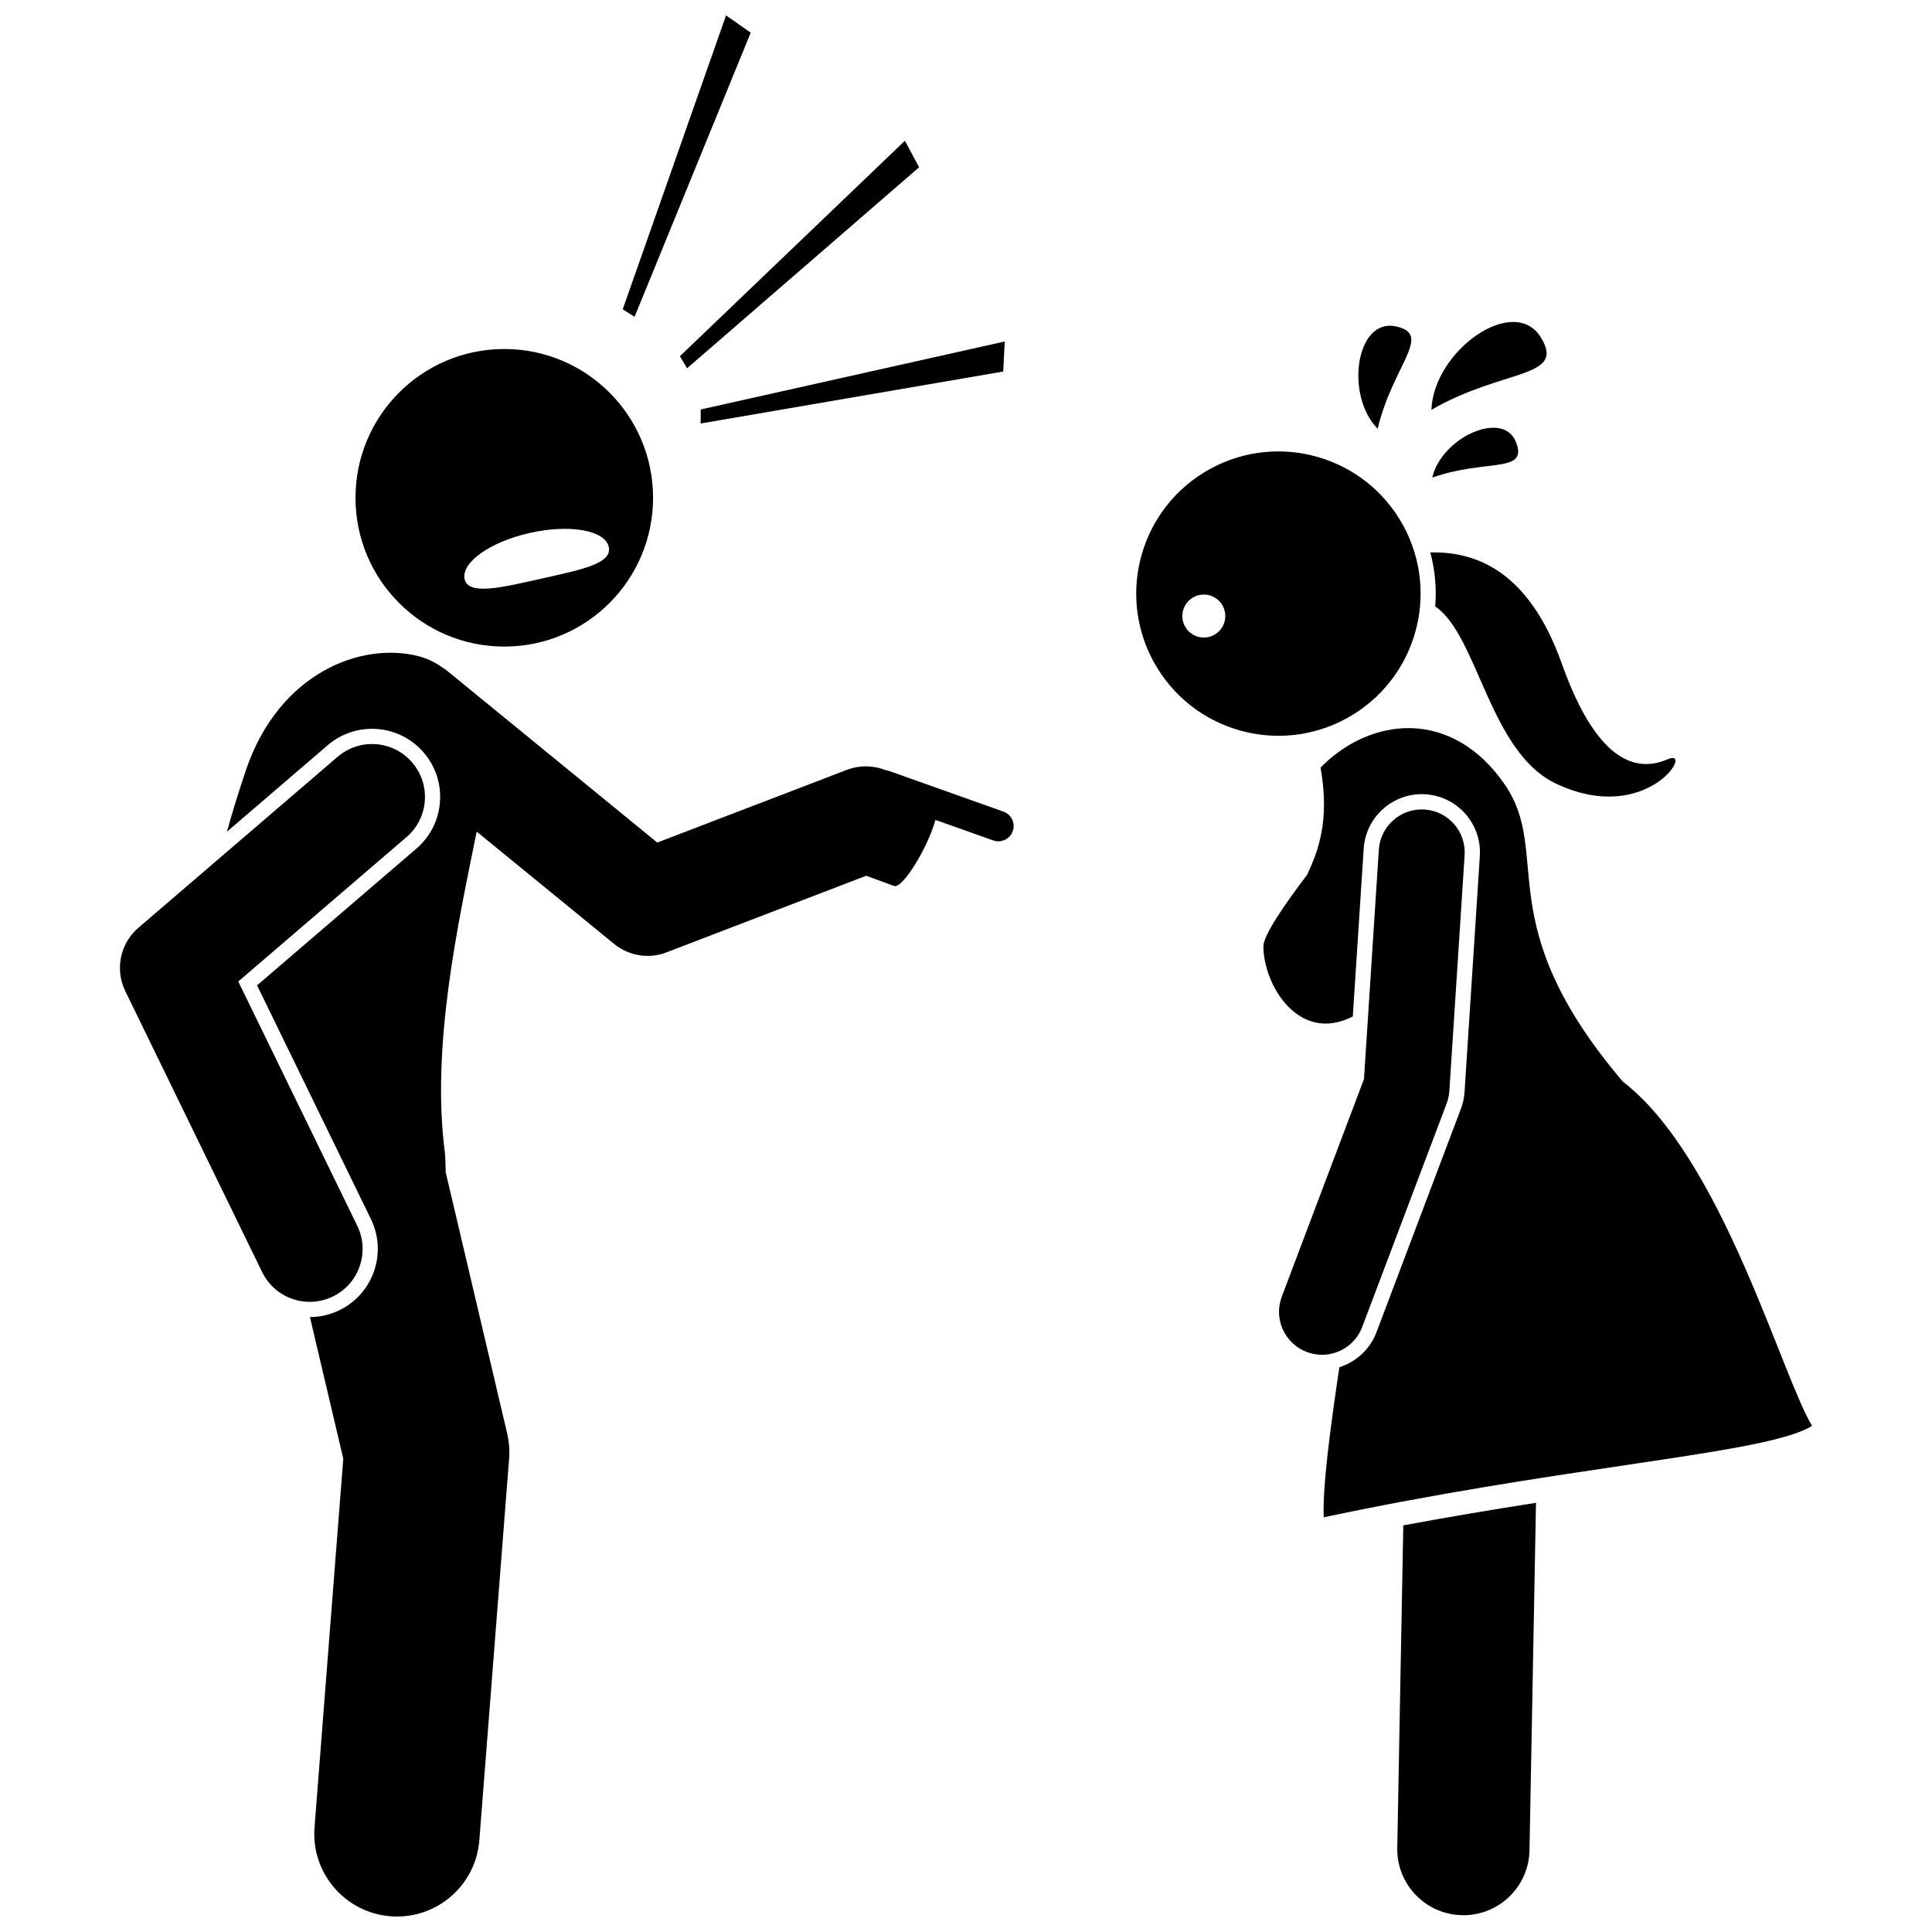
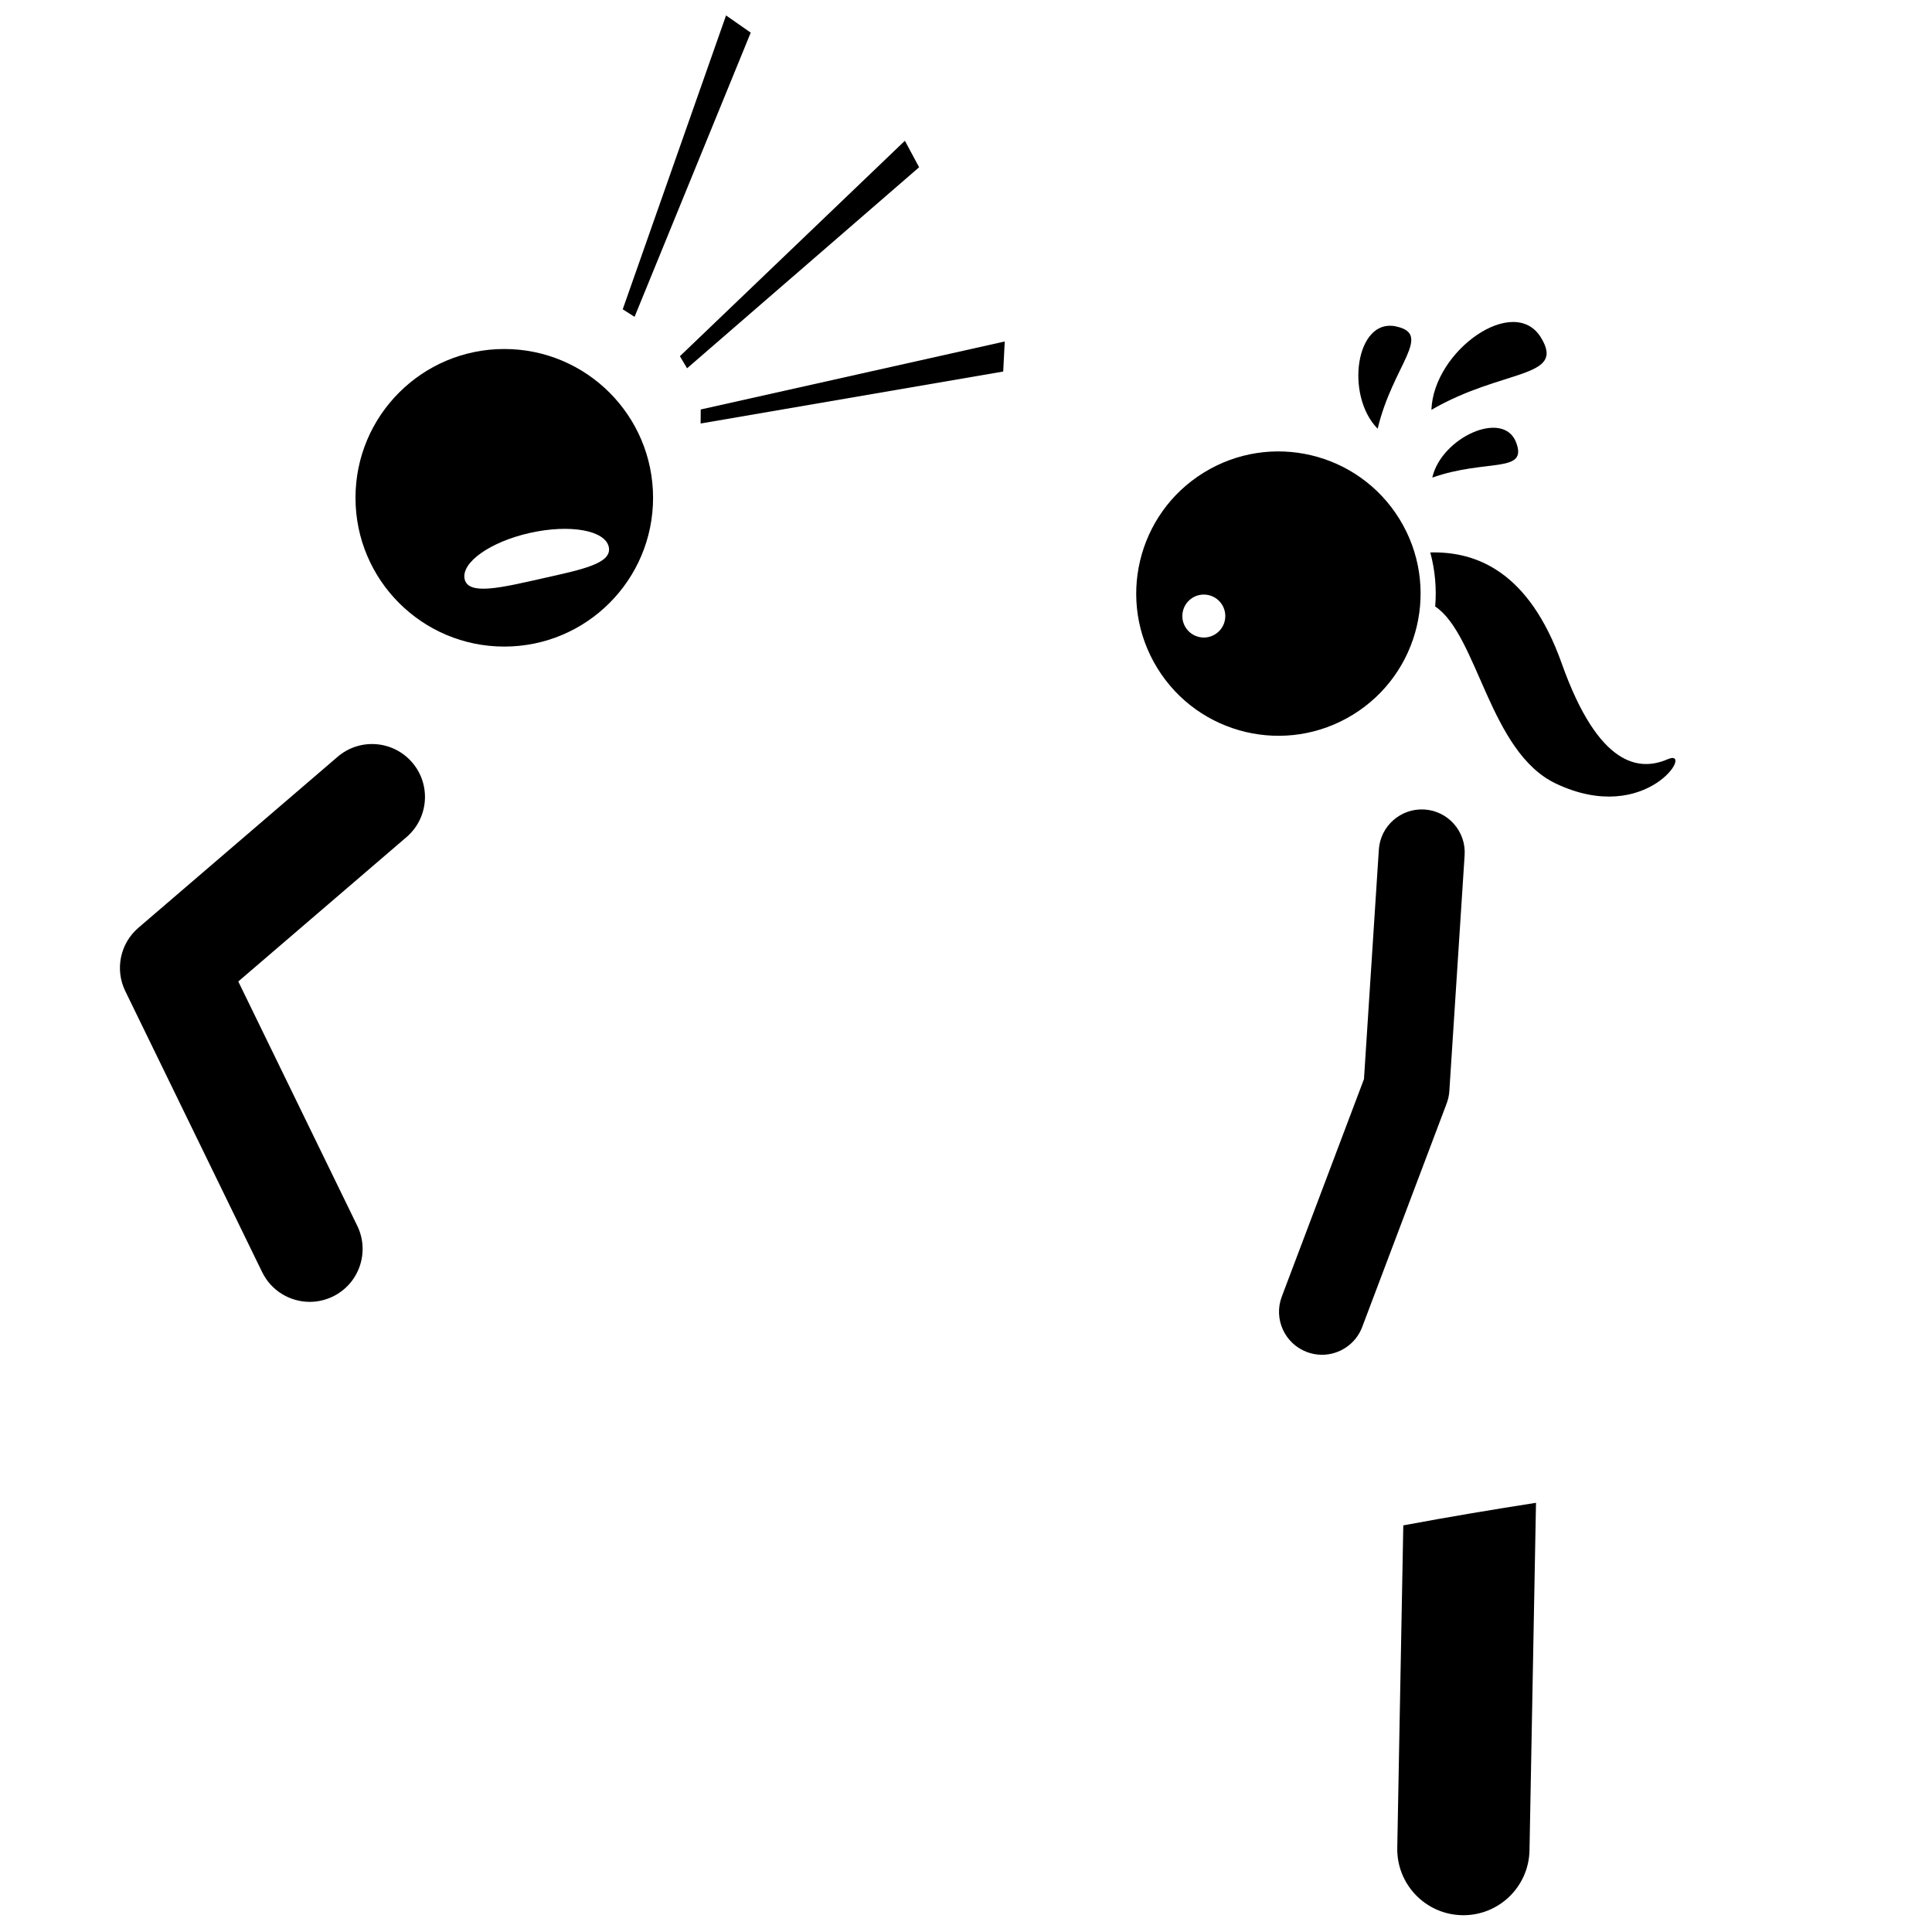
<svg xmlns="http://www.w3.org/2000/svg" width="800px" height="800px" version="1.1" viewBox="144 144 512 512">
  <defs>
    <clipPath id="c">
-       <path d="m204 316h209v335.9h-209z" />
-     </clipPath>
+       </clipPath>
    <clipPath id="b">
      <path d="m514 542h38v109.9h-38z" />
    </clipPath>
    <clipPath id="a">
      <path d="m309 148.09h34v79.906h-34z" />
    </clipPath>
  </defs>
  <path d="m277.64 236.49c-21.777 0-39.43 17.652-39.43 39.43s17.656 39.43 39.43 39.43c21.781 0 39.43-17.652 39.43-39.43s-17.648-39.43-39.43-39.43zm10.051 60.809c-10.547 2.363-19.566 4.602-20.555 0.191-0.988-4.406 6.758-9.898 17.305-12.262s19.898-0.711 20.887 3.699c0.988 4.406-7.09 6.008-17.637 8.371z" />
  <g clip-path="url(#c)">
    <path d="m262.11 454.64c-0.016-1.527-0.07-3.152-0.172-4.906-3.801-28.34 3.508-61.145 8.387-85.352l36.418 29.762c3.894 3.184 9.273 4.07 13.891 2.234l52.922-20.293 7.398 2.715c2.109 0.773 8.66-9.516 10.953-17.516l15.309 5.441c2.102 0.746 4.43-0.359 5.176-2.461 0.746-2.102-0.359-4.43-2.461-5.176l-30.359-10.793c-0.289-0.102-0.586-0.164-0.879-0.199l-0.418-0.152c-3.113-1.141-6.531-1.145-9.645-0.004-0.066 0.023-0.137 0.051-0.207 0.078l-50.238 19.266-55.523-45.383c-0.43-0.352-0.875-0.66-1.328-0.953-1.977-1.43-4.188-2.496-6.625-3.106-14.961-3.731-36.648 4.394-45.473 30.055-1.957 5.805-3.641 11.258-5.102 16.523l26.703-22.922c3.269-2.809 7.441-4.356 11.75-4.356 5.273 0 10.27 2.293 13.703 6.293 3.141 3.66 4.668 8.32 4.301 13.129s-2.586 9.184-6.242 12.324l-42.223 36.238 30.172 61.949c4.359 8.949 0.625 19.773-8.324 24.133-2.473 1.203-5.109 1.816-7.836 1.824l8.832 37.535-7.621 97.719c-0.941 12.062 8.074 22.602 20.137 23.543 0.582 0.047 1.156 0.07 1.727 0.07 11.324 0 20.922-8.723 21.816-20.203l7.887-101.12c0.176-2.254 0-4.519-0.516-6.723z" />
  </g>
  <path d="m238.68 468.85-31.531-64.746 44.582-38.266c5.879-5.043 6.551-13.895 1.508-19.77s-13.895-6.555-19.77-1.508l-52.797 45.312c-4.84 4.152-6.266 11.047-3.473 16.777l36.273 74.473c2.43 4.984 7.418 7.883 12.613 7.883 2.062 0 4.152-0.457 6.129-1.418 6.961-3.387 9.855-11.777 6.465-18.738z" />
  <g clip-path="url(#b)">
    <path d="m514.29 633.7c-0.18 9.676 7.516 17.668 17.195 17.848 0.109 0 0.223 0.004 0.332 0.004 9.527 0 17.336-7.633 17.516-17.199l1.723-92.094c-10.902 1.703-22.699 3.656-35.168 5.981z" />
  </g>
-   <path d="m574.07 430.64c-35.758-42.07-18.469-60.219-31.359-78.836-13.953-20.156-35.43-17.934-48.75-4.398 2.531 14.316-0.73 22.312-3.551 28.402-5.93 7.816-11.602 16.051-11.598 18.957 0.016 10.305 9.426 25.941 23.695 18.602l2.887-44.48c0.523-8.09 7.285-14.426 15.391-14.426 0.332 0 0.66 0.012 0.992 0.031 8.492 0.551 14.945 7.902 14.395 16.387l-4.051 62.508c-0.098 1.527-0.422 3.023-0.965 4.453l-22.379 59.23c-1.695 4.488-5.394 7.863-9.836 9.262-2.492 16.824-4.438 31.453-4.144 39.77 60.406-12.82 109.14-16.262 125.76-22.512 1.465-0.551 2.711-1.121 3.66-1.727-8.113-13.359-23.922-71.09-50.148-91.223z" />
  <path d="m524.34 304.72c11.301 7.566 14.328 38.586 32.008 46.949 24.184 11.438 36.918-9.641 29.613-6.469-7.301 3.168-18.227 2.348-28.074-25.348-8.668-24.379-22.594-29.762-34.848-29.449 1.281 4.715 1.699 9.559 1.301 14.316z" />
  <path d="m450.71 321.07c10.914 17.719 34.121 23.234 51.84 12.324 17.719-10.914 23.234-34.121 12.324-51.84-10.914-17.719-34.121-23.234-51.84-12.324s-23.238 34.121-12.324 51.84zm6.703-14.766c0.527-3.098 3.465-5.184 6.566-4.656 3.098 0.527 5.184 3.465 4.656 6.566-0.527 3.098-3.465 5.184-6.566 4.656-3.102-0.531-5.184-3.469-4.656-6.566z" />
  <path d="m324.18 238.4 1.902 3.199 61.492-53.273-3.769-7.023z" />
  <path d="m409.86 242.46 0.406-7.965-80.566 18.02-0.027 3.719z" />
  <g clip-path="url(#a)">
    <path d="m336.41 148.09-27.383 77.879 3.141 1.992 30.781-75.309z" />
  </g>
  <path d="m523.34 252.61c18.945-10.984 35.734-8.234 29.023-19.164-7.133-11.617-28.457 3.449-29.023 19.164z" />
  <path d="m509.09 257.62c4.019-16.879 14.754-25.027 4.812-27.129-10.562-2.238-13.535 18.234-4.812 27.129z" />
  <path d="m523.57 270.57c14.309-5.047 25.387-1.02 22.219-9.324-3.363-8.824-19.816-1.305-22.219 9.324z" />
  <path d="m505 495.66 22.379-59.23c0.398-1.055 0.637-2.164 0.711-3.289l4.051-62.508c0.406-6.277-4.352-11.699-10.629-12.105-6.258-0.402-11.699 4.352-12.105 10.629l-3.941 60.812-21.777 57.641c-2.227 5.887 0.746 12.461 6.629 14.684 1.328 0.5 2.688 0.738 4.023 0.738 4.606-0.004 8.938-2.812 10.66-7.371z" />
</svg>